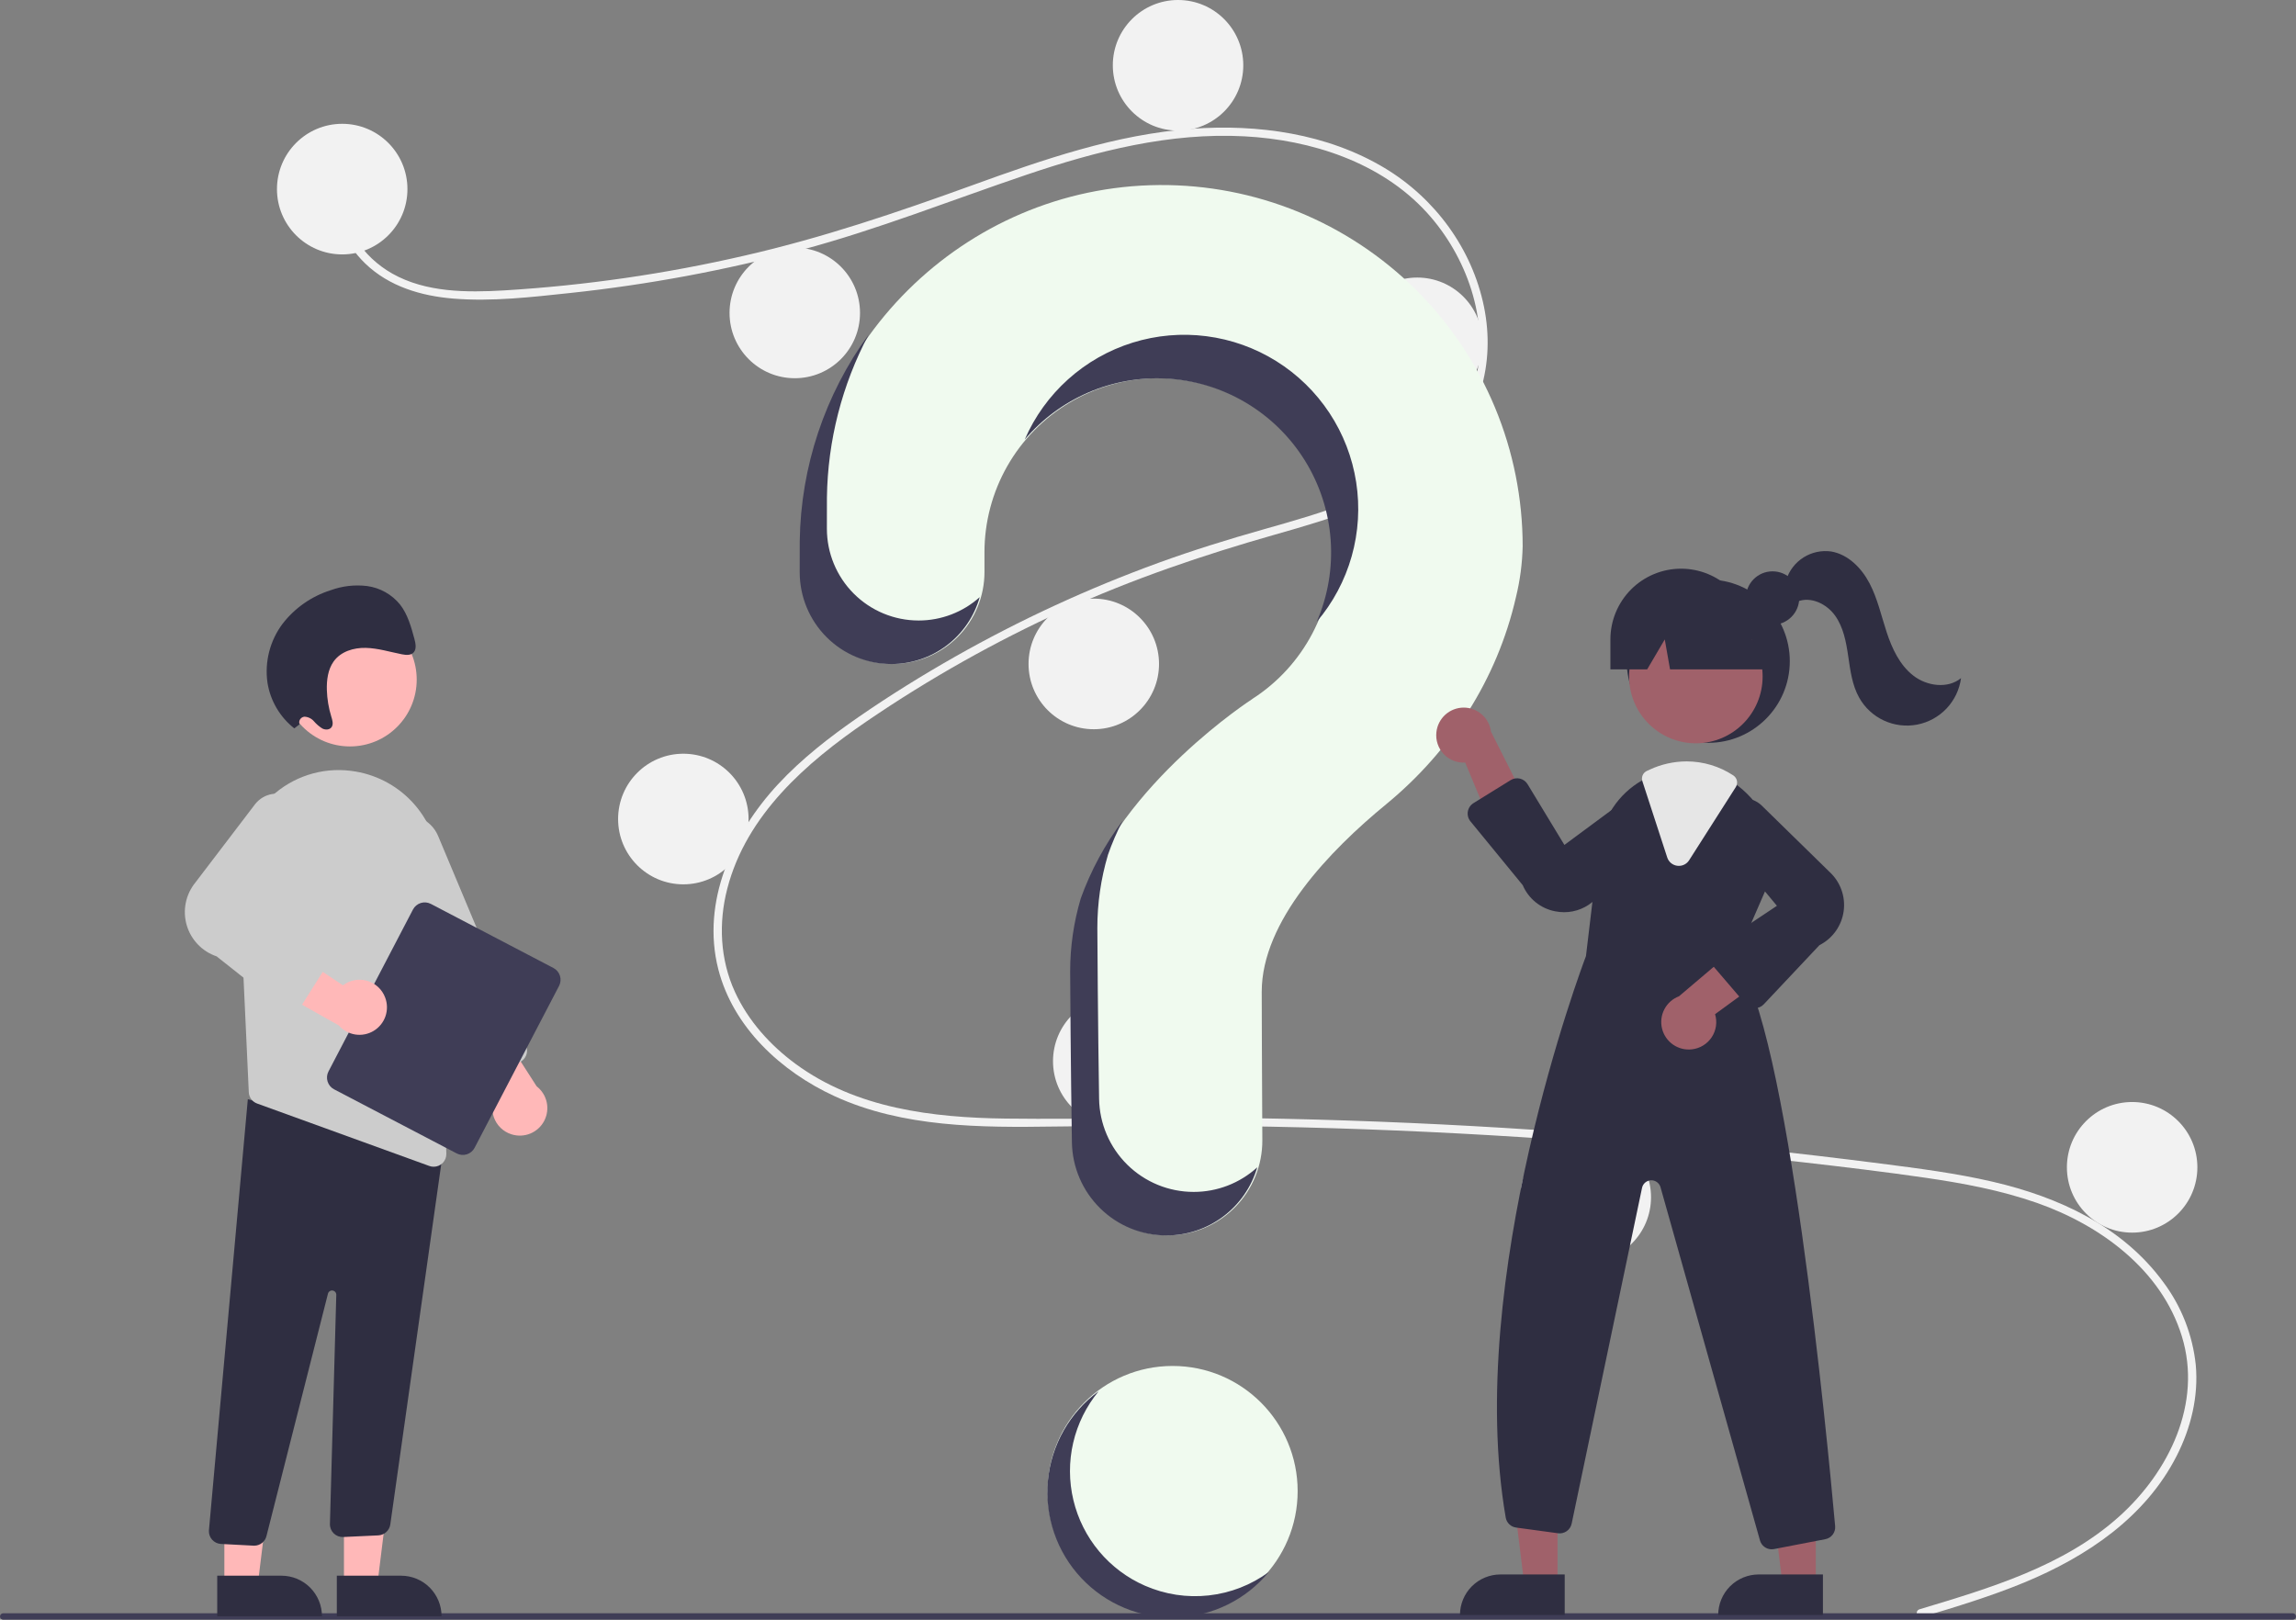
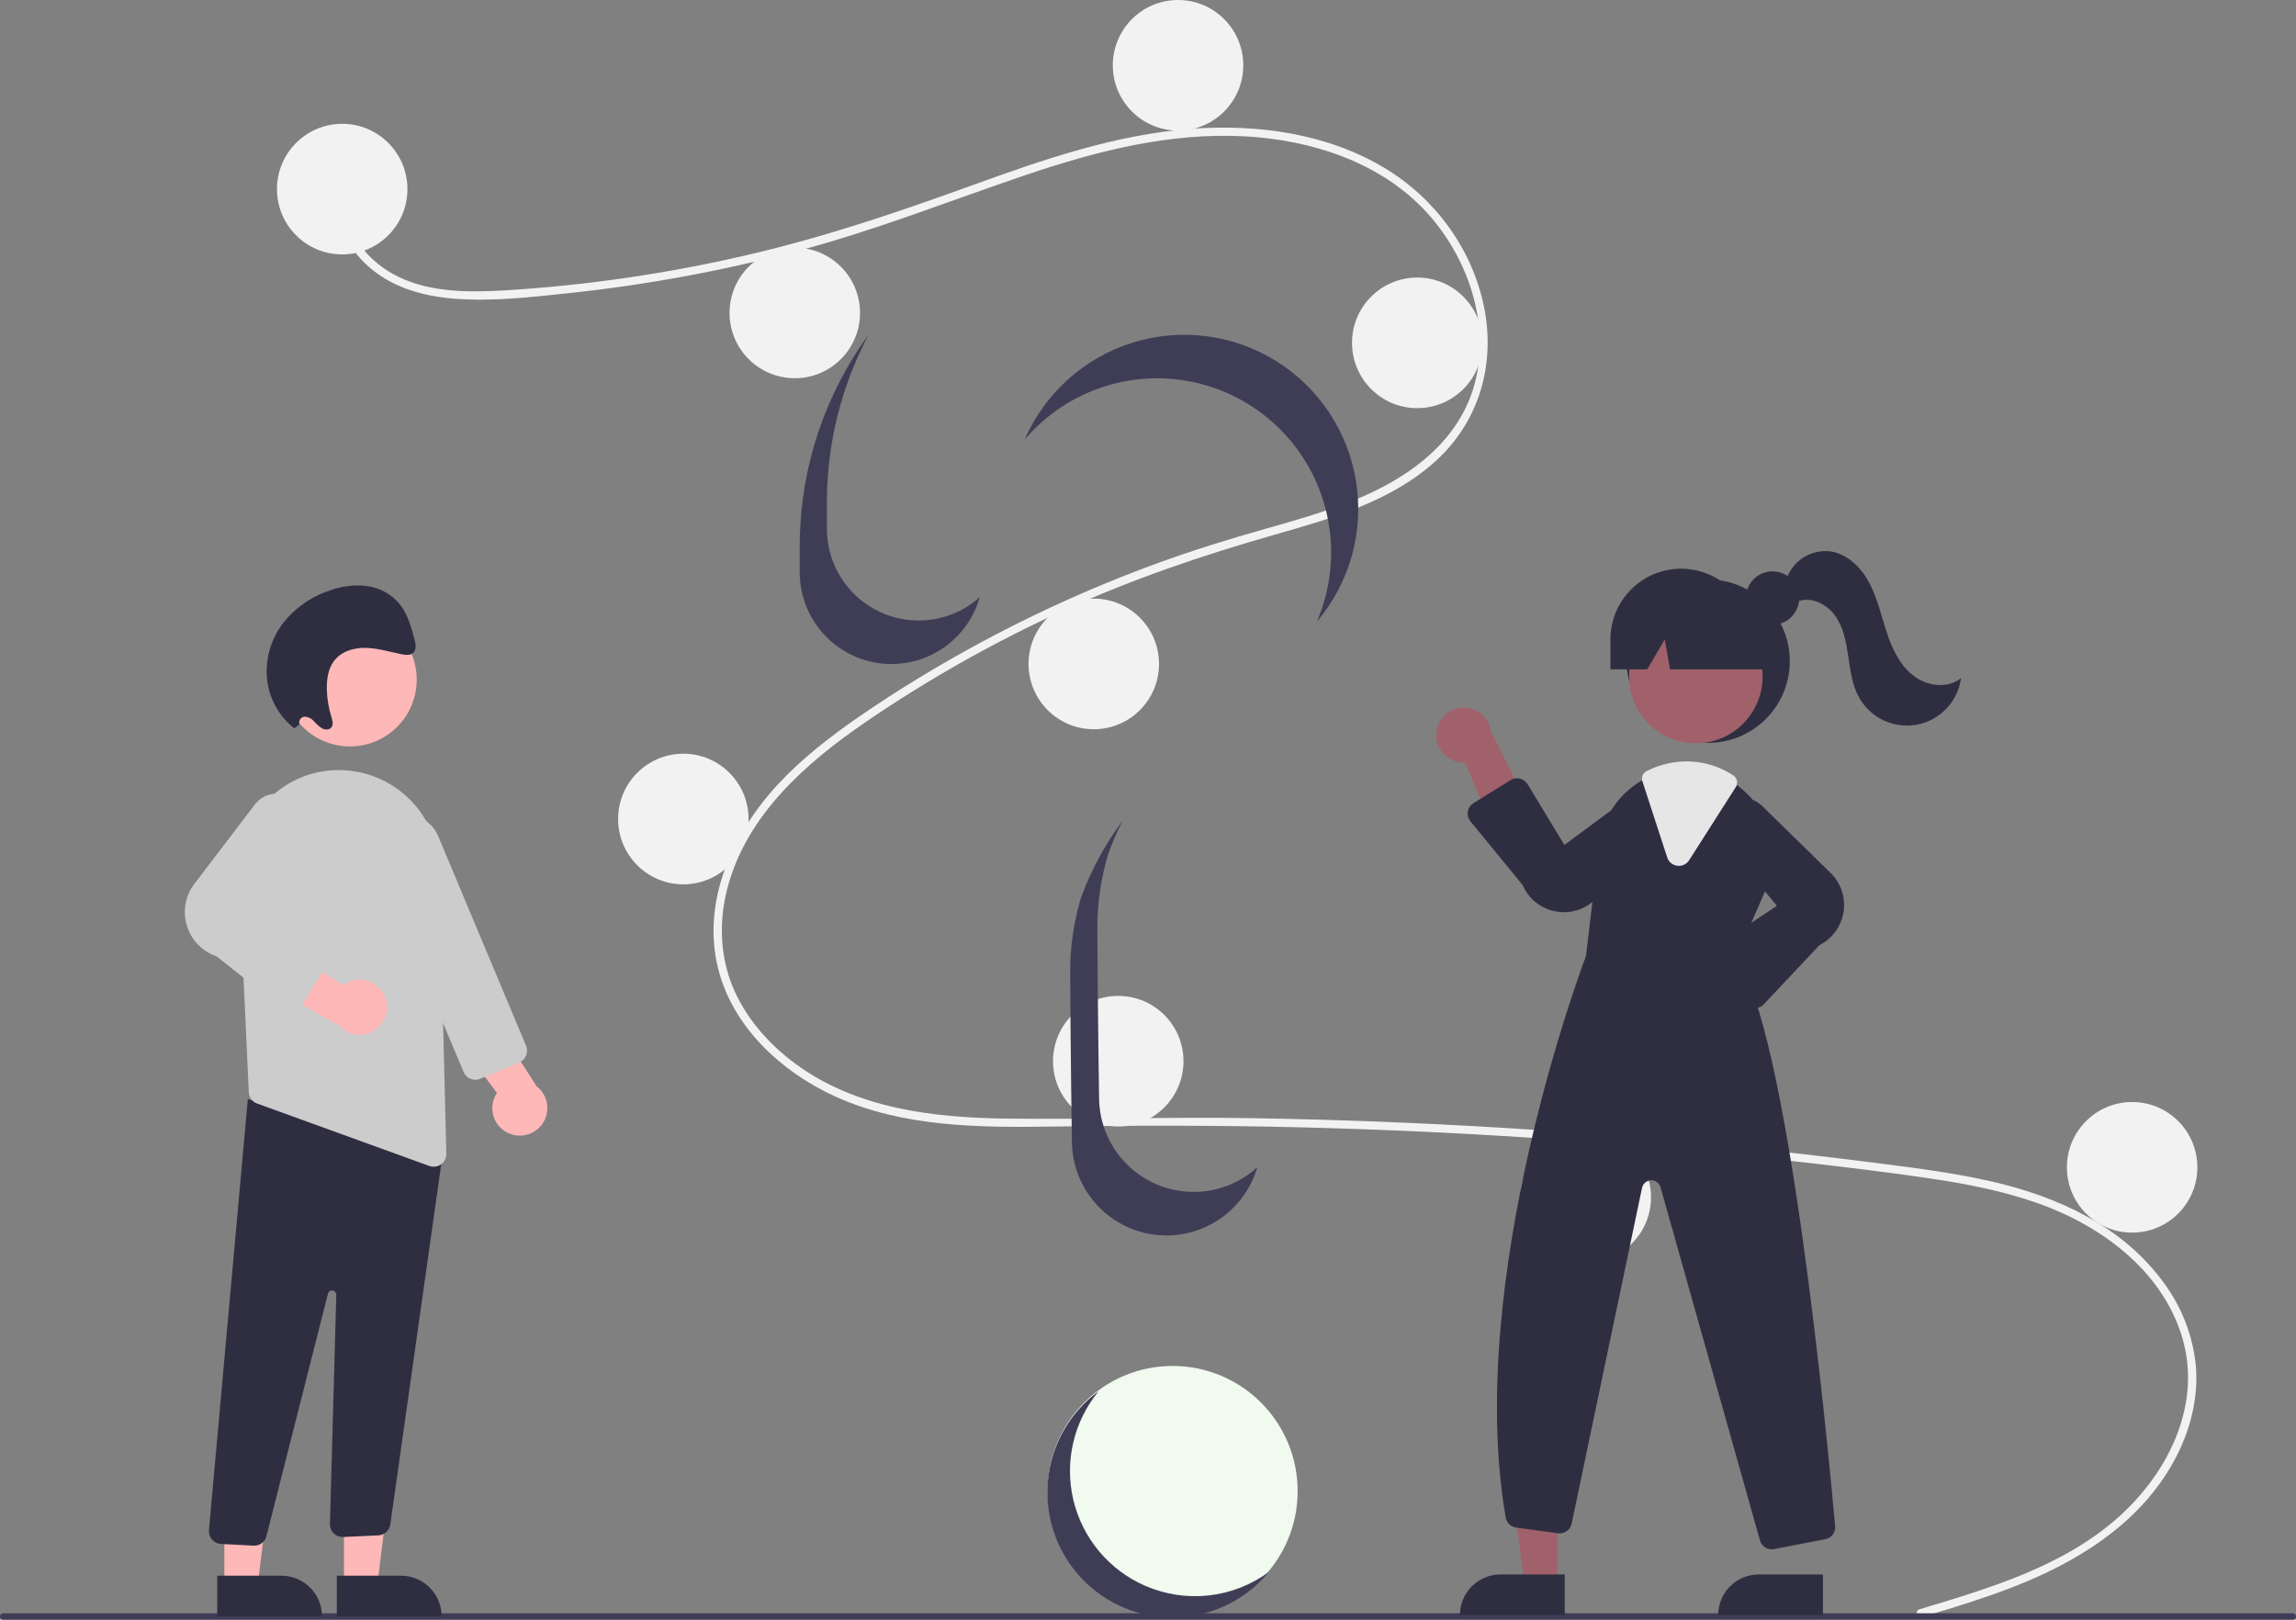
<svg xmlns="http://www.w3.org/2000/svg" width="292" height="206" viewBox="0 0 292 206" fill="none">
  <rect x="0" y="0" width="292" height="206" fill="#808080" stroke="none" />
  <g clip-path="url(#clip0_450_785)">
    <path d="M149.13 205.563C157.913 205.563 165.032 198.436 165.032 189.644C165.032 180.852 157.913 173.725 149.13 173.725C140.348 173.725 133.228 180.852 133.228 189.644C133.228 198.436 140.348 205.563 149.13 205.563Z" fill="#F0FAEF" />
    <path d="M244.13 204.669C253.026 201.994 262.484 199.205 269.539 192.847C275.844 187.165 280.1 178.489 277.488 169.968C274.882 161.464 267.075 155.794 259.014 152.974C254.442 151.375 249.659 150.487 244.878 149.79C239.681 149.033 234.46 148.412 229.242 147.814C208.114 145.395 186.906 143.917 165.619 143.381C155.115 143.116 144.613 143.122 134.108 143.275C124.726 143.411 114.845 143.408 106.142 139.416C99.374 136.312 93.231 130.665 91.345 123.243C89.168 114.677 93.183 105.953 98.943 99.748C101.979 96.478 105.528 93.725 109.188 91.194C113.159 88.449 117.269 85.897 121.468 83.516C129.737 78.828 138.383 74.838 147.314 71.587C151.72 69.984 156.192 68.6 160.702 67.323C164.511 66.245 168.331 65.166 172.012 63.697C179.127 60.858 185.895 56.049 187.705 48.166C189.419 40.693 186.528 32.582 181.46 27.031C175.596 20.609 166.754 17.794 158.277 17.338C148.761 16.827 139.464 19.211 130.519 22.237C120.979 25.465 111.645 29.176 101.903 31.79C92.243 34.38 82.396 36.212 72.451 37.27C67.583 37.789 62.568 38.375 57.671 37.978C53.566 37.645 49.483 36.437 46.458 33.521C43.865 31.02 42.32 27.584 42.851 23.958C42.947 23.299 43.947 23.579 43.851 24.234C43.204 28.648 46.202 32.716 49.895 34.799C54.164 37.207 59.358 37.211 64.111 36.935C74.415 36.312 84.651 34.831 94.71 32.507C104.594 30.247 114.125 27.016 123.646 23.565C132.688 20.287 141.932 17.088 151.592 16.378C159.974 15.762 168.791 16.985 176.093 21.369C182.51 25.223 187.229 31.65 188.733 39.025C190.202 46.232 188.167 53.486 182.718 58.515C177.075 63.722 169.339 65.948 162.129 67.998C152.985 70.599 144.037 73.638 135.375 77.585C126.596 81.575 118.176 86.313 110.208 91.749C102.518 97.01 94.928 103.63 92.496 113.015C91.363 117.387 91.573 122.024 93.468 126.153C95.154 129.825 97.93 132.914 101.164 135.296C108.88 140.98 118.605 142.147 127.926 142.263C138.394 142.393 148.862 142.04 159.334 142.212C180.674 142.563 201.971 143.863 223.225 146.113C228.55 146.677 233.869 147.301 239.181 147.984C243.959 148.599 248.753 149.209 253.451 150.301C261.804 152.242 269.932 155.974 275.123 163.063C277.427 166.136 278.855 169.778 279.253 173.6C279.617 177.588 278.641 181.583 276.84 185.131C272.854 192.983 265.386 197.978 257.456 201.259C253.208 203.017 248.803 204.348 244.405 205.67C243.765 205.863 243.491 204.861 244.13 204.669L244.13 204.669Z" fill="#F2F2F2" />
    <path d="M43.521 32.357C48.103 32.357 51.817 28.639 51.817 24.052C51.817 19.465 48.103 15.746 43.521 15.746C38.938 15.746 35.224 19.465 35.224 24.052C35.224 28.639 38.938 32.357 43.521 32.357Z" fill="#F2F2F2" />
    <path d="M101.079 48.103C105.661 48.103 109.375 44.385 109.375 39.798C109.375 35.211 105.661 31.492 101.079 31.492C96.496 31.492 92.782 35.211 92.782 39.798C92.782 44.385 96.496 48.103 101.079 48.103Z" fill="#F2F2F2" />
    <path d="M149.822 16.611C154.404 16.611 158.118 12.893 158.118 8.306C158.118 3.719 154.404 0 149.822 0C145.24 0 141.525 3.719 141.525 8.306C141.525 12.893 145.24 16.611 149.822 16.611Z" fill="#F2F2F2" />
    <path d="M180.243 51.91C184.825 51.91 188.54 48.191 188.54 43.604C188.54 39.017 184.825 35.299 180.243 35.299C175.661 35.299 171.946 39.017 171.946 43.604C171.946 48.191 175.661 51.91 180.243 51.91Z" fill="#F2F2F2" />
    <path d="M139.105 92.746C143.687 92.746 147.402 89.027 147.402 84.44C147.402 79.853 143.687 76.135 139.105 76.135C134.523 76.135 130.808 79.853 130.808 84.44C130.808 89.027 134.523 92.746 139.105 92.746Z" fill="#F2F2F2" />
    <path d="M86.905 112.472C91.487 112.472 95.202 108.753 95.202 104.166C95.202 99.579 91.487 95.86 86.905 95.86C82.323 95.86 78.609 99.579 78.609 104.166C78.609 108.753 82.323 112.472 86.905 112.472Z" fill="#F2F2F2" />
    <path d="M142.216 143.271C146.798 143.271 150.513 139.553 150.513 134.966C150.513 130.379 146.798 126.66 142.216 126.66C137.634 126.66 133.92 130.379 133.92 134.966C133.92 139.553 137.634 143.271 142.216 143.271Z" fill="#F2F2F2" />
    <path d="M201.676 160.575C206.258 160.575 209.973 156.856 209.973 152.269C209.973 147.682 206.258 143.963 201.676 143.963C197.094 143.963 193.379 147.682 193.379 152.269C193.379 156.856 197.094 160.575 201.676 160.575Z" fill="#F2F2F2" />
    <path d="M271.161 156.768C275.743 156.768 279.457 153.049 279.457 148.462C279.457 143.875 275.743 140.157 271.161 140.157C266.579 140.157 262.864 143.875 262.864 148.462C262.864 153.049 266.579 156.768 271.161 156.768Z" fill="#F2F2F2" />
-     <path d="M147.427 23.534C122.574 23.71 102.225 43.928 101.872 68.805C101.869 69.035 101.867 70.65 101.868 72.762C101.868 75.859 103.097 78.829 105.284 81.019C107.472 83.21 110.439 84.44 113.533 84.44H113.533C115.066 84.44 116.585 84.137 118.002 83.549C119.418 82.961 120.705 82.099 121.789 81.013C122.873 79.927 123.732 78.638 124.318 77.219C124.904 75.8 125.205 74.279 125.204 72.744C125.203 71.307 125.202 70.313 125.202 70.252C125.201 66.407 126.2 62.628 128.101 59.287C130.001 55.946 132.738 53.158 136.041 51.197C139.345 49.236 143.101 48.169 146.941 48.102C150.781 48.035 154.573 48.97 157.942 50.815C161.312 52.66 164.144 55.351 166.159 58.624C168.175 61.896 169.305 65.638 169.438 69.481C169.571 73.323 168.702 77.134 166.918 80.538C165.133 83.943 162.494 86.824 159.26 88.897L159.264 88.903C159.264 88.903 142.661 99.603 137.599 114.281L137.603 114.282C136.713 117.289 136.262 120.41 136.264 123.546C136.264 124.835 136.34 136.116 136.486 145.271C136.537 148.43 137.827 151.442 140.077 153.658C142.327 155.874 145.357 157.115 148.513 157.114H148.513C150.099 157.114 151.669 156.8 153.133 156.19C154.597 155.581 155.927 154.687 157.045 153.561C158.162 152.435 159.047 151.099 159.647 149.629C160.247 148.16 160.551 146.586 160.541 144.998C160.49 136.613 160.463 126.85 160.463 126.141C160.463 117.128 169.148 108.148 176.283 102.291C184.499 95.548 190.411 86.358 192.785 75.991C193.311 73.856 193.601 71.671 193.649 69.473C193.649 63.412 192.451 57.411 190.124 51.816C187.797 46.221 184.387 41.141 180.091 36.871C175.794 32.601 170.696 29.224 165.09 26.935C159.484 24.646 153.481 23.49 147.427 23.534Z" fill="#F0FAEF" />
    <path d="M291.588 206H0.412C0.303 206 0.198 205.956 0.121 205.879C0.044 205.802 0.001 205.697 0.001 205.588C0.001 205.479 0.044 205.374 0.121 205.297C0.198 205.22 0.303 205.176 0.412 205.176H291.588C291.698 205.176 291.802 205.219 291.879 205.296C291.957 205.374 292 205.479 292 205.588C292 205.697 291.957 205.802 291.879 205.879C291.802 205.956 291.698 206 291.588 206Z" fill="#3F3D56" />
    <path d="M217.252 94.475C222.979 94.475 227.622 89.827 227.622 84.093C227.622 78.359 222.979 73.711 217.252 73.711C211.524 73.711 206.881 78.359 206.881 84.093C206.881 89.827 211.524 94.475 217.252 94.475Z" fill="#2F2E41" />
    <path d="M198.087 201.455H193.849L191.833 185.09H198.088L198.087 201.455Z" fill="#A0616A" />
    <path d="M190.822 200.243H198.996V205.395H185.676C185.676 204.718 185.809 204.048 186.068 203.423C186.326 202.798 186.705 202.23 187.183 201.752C187.661 201.273 188.228 200.894 188.853 200.635C189.477 200.376 190.146 200.243 190.822 200.243Z" fill="#2F2E41" />
-     <path d="M230.928 201.455H226.691L224.674 185.09H230.929L230.928 201.455Z" fill="#A0616A" />
    <path d="M223.663 200.243H231.837V205.395H218.517C218.517 204.718 218.65 204.048 218.909 203.423C219.167 202.798 219.546 202.23 220.024 201.752C220.502 201.273 221.069 200.894 221.694 200.635C222.318 200.376 222.987 200.243 223.663 200.243Z" fill="#2F2E41" />
    <path d="M215.676 94.535C220.365 94.535 224.166 90.73 224.166 86.035C224.166 81.341 220.365 77.536 215.676 77.536C210.986 77.536 207.185 81.341 207.185 86.035C207.185 90.73 210.986 94.535 215.676 94.535Z" fill="#A0616A" />
    <path d="M220.736 121.956L224.535 113.218C225.458 111.168 225.722 108.882 225.292 106.675C224.862 104.468 223.758 102.45 222.133 100.898C221.799 100.568 221.445 100.259 221.071 99.974C219.197 98.506 216.887 97.706 214.507 97.7C212.907 97.706 211.327 98.058 209.874 98.731C209.75 98.787 209.629 98.846 209.504 98.904C209.266 99.019 209.031 99.143 208.803 99.271C207.315 100.127 206.048 101.32 205.105 102.756C204.162 104.191 203.57 105.829 203.375 107.535L201.699 121.6C201.277 122.703 186.232 162.57 191.494 193.007C191.55 193.332 191.708 193.63 191.946 193.859C192.183 194.088 192.488 194.234 192.814 194.277L198.149 195.004C198.538 195.057 198.933 194.961 199.255 194.734C199.576 194.507 199.8 194.167 199.88 193.782L208.83 151.074C208.886 150.809 209.029 150.57 209.237 150.395C209.444 150.221 209.704 150.121 209.975 150.112C210.245 150.103 210.511 150.185 210.73 150.345C210.949 150.505 211.108 150.733 211.181 150.994L223.827 195.907C223.917 196.233 224.111 196.521 224.38 196.726C224.65 196.931 224.978 197.042 225.317 197.042C225.418 197.041 225.518 197.032 225.617 197.014L232.134 195.758C232.513 195.687 232.851 195.477 233.083 195.169C233.316 194.861 233.424 194.478 233.389 194.094C232.431 183.404 227.342 129.857 220.736 121.956Z" fill="#2F2E41" />
    <path d="M182.679 93.109C182.62 93.615 182.672 94.127 182.833 94.61C182.993 95.092 183.257 95.534 183.606 95.904C183.955 96.273 184.381 96.562 184.854 96.749C185.326 96.936 185.834 97.017 186.341 96.986L191.087 108.404L194.677 103.077L189.62 93.051C189.512 92.201 189.096 91.421 188.452 90.857C187.808 90.294 186.979 89.987 186.124 89.994C185.268 90.001 184.445 90.322 183.81 90.896C183.175 91.471 182.773 92.258 182.679 93.109L182.679 93.109Z" fill="#A0616A" />
-     <path d="M215.205 133.452C215.709 133.392 216.195 133.222 216.626 132.953C217.058 132.685 217.426 132.325 217.703 131.899C217.981 131.473 218.162 130.991 218.234 130.487C218.305 129.984 218.266 129.47 218.118 128.984L228.103 121.703L222.092 119.449L213.531 126.709C212.731 127.012 212.069 127.598 211.672 128.357C211.275 129.115 211.169 129.994 211.376 130.825C211.582 131.656 212.086 132.383 212.791 132.867C213.497 133.351 214.356 133.56 215.205 133.452Z" fill="#A0616A" />
    <path d="M198.927 116.016C198.544 116.015 198.162 115.978 197.786 115.903C196.878 115.73 196.026 115.336 195.306 114.756C194.586 114.175 194.019 113.427 193.656 112.575L187.007 104.459C186.866 104.287 186.764 104.088 186.707 103.873C186.65 103.659 186.639 103.435 186.675 103.216C186.712 102.997 186.794 102.788 186.918 102.604C187.041 102.42 187.203 102.264 187.391 102.147L192.122 99.216C192.296 99.107 192.491 99.035 192.693 99.002C192.896 98.969 193.104 98.977 193.303 99.025C193.503 99.073 193.691 99.16 193.857 99.282C194.023 99.403 194.164 99.556 194.27 99.731L198.957 107.46L207.931 100.821C208.646 100.446 209.471 100.34 210.257 100.524C211.043 100.708 211.736 101.169 212.21 101.822C212.685 102.476 212.909 103.278 212.841 104.083C212.773 104.888 212.418 105.641 211.841 106.206L202.884 114.386C201.831 115.43 200.409 116.016 198.927 116.016Z" fill="#2F2E41" />
    <path d="M223.177 128.222C223.165 128.222 223.153 128.222 223.141 128.222C222.922 128.217 222.708 128.165 222.511 128.072C222.313 127.978 222.138 127.844 221.996 127.678L217.79 122.767C217.647 122.599 217.541 122.403 217.479 122.192C217.417 121.981 217.4 121.759 217.43 121.54C217.46 121.322 217.536 121.113 217.653 120.926C217.77 120.739 217.925 120.579 218.108 120.457L225.984 115.201L218.849 106.615C218.434 105.922 218.282 105.103 218.42 104.307C218.559 103.512 218.978 102.792 219.603 102.281C220.227 101.769 221.015 101.5 221.821 101.521C222.628 101.543 223.4 101.854 223.996 102.399L232.667 110.882C233.349 111.506 233.87 112.286 234.185 113.156C234.5 114.026 234.599 114.96 234.474 115.877C234.349 116.794 234.004 117.666 233.468 118.42C232.932 119.174 232.221 119.787 231.396 120.205L224.309 127.733C224.164 127.887 223.988 128.01 223.794 128.095C223.599 128.179 223.389 128.222 223.177 128.222Z" fill="#2F2E41" />
    <path d="M213.517 110.123C213.449 110.123 213.382 110.119 213.315 110.111C213.022 110.075 212.745 109.956 212.518 109.768C212.291 109.579 212.122 109.33 212.032 109.049L208.872 99.349C208.793 99.103 208.805 98.838 208.906 98.601C209.007 98.364 209.191 98.171 209.423 98.06L209.525 98.011C209.618 97.967 209.71 97.923 209.804 97.881C211.278 97.197 212.882 96.84 214.507 96.835C216.616 96.839 218.678 97.459 220.439 98.62C220.676 98.777 220.841 99.021 220.899 99.299C220.957 99.577 220.904 99.867 220.751 100.106L214.822 109.404C214.683 109.624 214.491 109.806 214.262 109.932C214.034 110.058 213.777 110.124 213.517 110.123Z" fill="#E6E6E6" />
    <path d="M225.428 79.458C227.302 79.458 228.822 77.937 228.822 76.061C228.822 74.185 227.302 72.664 225.428 72.664C223.554 72.664 222.034 74.185 222.034 76.061C222.034 77.937 223.554 79.458 225.428 79.458Z" fill="#2F2E41" />
    <path d="M213.795 72.327C211.411 72.327 209.125 73.275 207.439 74.962C205.754 76.649 204.807 78.938 204.807 81.324V85.131H209.484L211.721 81.324L212.392 85.131H226.585L222.783 81.324C222.783 78.938 221.836 76.649 220.15 74.962C218.465 73.275 216.178 72.327 213.795 72.327Z" fill="#2F2E41" />
    <path d="M227.172 73.734C227.548 72.559 228.324 71.554 229.367 70.896C230.409 70.238 231.649 69.969 232.87 70.136C235.032 70.498 236.742 72.238 237.761 74.182C238.78 76.126 239.25 78.301 239.935 80.386C240.62 82.472 241.591 84.568 243.321 85.918C245.05 87.268 247.703 87.634 249.401 86.245C249.207 87.692 248.564 89.042 247.562 90.103C246.559 91.163 245.25 91.882 243.817 92.157C242.385 92.432 240.902 92.249 239.579 91.634C238.256 91.019 237.16 90.003 236.446 88.73C235.55 87.134 235.318 85.264 235.052 83.453C234.787 81.641 234.442 79.767 233.372 78.282C232.302 76.797 230.299 75.828 228.6 76.504L227.172 73.734Z" fill="#2F2E41" />
    <path d="M116.826 78.917C113.733 78.916 110.766 77.686 108.578 75.496C106.39 73.306 105.161 70.335 105.161 67.238C105.161 65.126 105.163 63.511 105.166 63.281C105.264 56.046 107.084 48.939 110.475 42.549C104.904 50.184 101.84 59.364 101.709 68.818C101.706 69.048 101.704 70.663 101.704 72.775C101.704 75.872 102.933 78.843 105.121 81.033C107.309 83.223 110.276 84.453 113.369 84.454C115.912 84.453 118.384 83.621 120.411 82.085C122.438 80.549 123.909 78.393 124.6 75.944C122.464 77.861 119.695 78.92 116.826 78.917Z" fill="#3F3D56" />
    <path d="M148.218 48.141C151.794 48.312 155.276 49.35 158.364 51.164C161.452 52.979 164.054 55.517 165.946 58.56C167.838 61.603 168.964 65.061 169.228 68.635C169.491 72.21 168.884 75.796 167.459 79.084C169.521 76.66 171.036 73.819 171.902 70.755C172.768 67.691 172.964 64.476 172.476 61.33C171.988 58.183 170.829 55.179 169.076 52.522C167.323 49.865 165.019 47.617 162.32 45.933C159.621 44.248 156.591 43.166 153.436 42.76C150.282 42.353 147.076 42.633 144.039 43.579C141.003 44.526 138.205 46.116 135.838 48.243C133.471 50.37 131.589 52.982 130.322 55.903C132.512 53.324 135.265 51.282 138.367 49.937C141.47 48.591 144.84 47.977 148.218 48.141Z" fill="#3F3D56" />
    <path d="M151.807 151.59C148.651 151.591 145.621 150.349 143.371 148.134C141.121 145.918 139.831 142.906 139.78 139.747C139.634 130.591 139.558 119.311 139.558 118.022C139.556 114.885 140.007 111.765 140.897 108.758L140.893 108.757C141.418 107.248 142.053 105.779 142.792 104.362C140.524 107.388 138.718 110.735 137.436 114.294L137.44 114.295C136.55 117.302 136.099 120.422 136.101 123.559C136.101 124.848 136.177 136.128 136.323 145.284C136.374 148.443 137.664 151.455 139.914 153.671C142.164 155.887 145.194 157.128 148.35 157.127C150.952 157.127 153.484 156.282 155.566 154.719C157.648 153.156 159.167 150.959 159.897 148.459C157.685 150.477 154.799 151.594 151.807 151.59Z" fill="#3F3D56" />
    <path d="M43.745 201.613L47.982 201.613L49.999 185.248L43.743 185.248L43.745 201.613Z" fill="#FFB8B8" />
    <path d="M56.156 205.552L42.836 205.553L42.836 200.401L51.01 200.401C52.375 200.401 53.684 200.943 54.649 201.909C55.614 202.876 56.156 204.186 56.156 205.552L56.156 205.552Z" fill="#2F2E41" />
    <path d="M28.534 201.613L32.772 201.613L34.788 185.248L28.533 185.248L28.534 201.613Z" fill="#FFB8B8" />
    <path d="M40.946 205.552L27.626 205.553L27.626 200.401L35.799 200.401C37.164 200.401 38.473 200.943 39.438 201.909C40.403 202.876 40.946 204.186 40.946 205.552L40.946 205.552Z" fill="#2F2E41" />
    <path d="M32.237 196.58L28.098 196.362C27.884 196.351 27.675 196.297 27.483 196.204C27.29 196.112 27.118 195.982 26.976 195.822C26.833 195.662 26.724 195.475 26.655 195.273C26.585 195.071 26.557 194.857 26.57 194.643L31.518 139.803L54.303 145.958L56.498 145.359L49.634 193.907C49.575 194.272 49.394 194.606 49.12 194.854C48.846 195.102 48.496 195.25 48.127 195.272L43.664 195.48C43.441 195.492 43.218 195.458 43.009 195.38C42.799 195.301 42.609 195.18 42.448 195.024C42.288 194.868 42.162 194.681 42.078 194.474C41.994 194.266 41.953 194.044 41.96 193.82L42.768 164.683C42.772 164.548 42.725 164.417 42.637 164.315C42.549 164.213 42.426 164.148 42.292 164.132C42.159 164.116 42.024 164.151 41.915 164.23C41.806 164.309 41.73 164.426 41.702 164.558L33.905 195.293C33.831 195.658 33.633 195.986 33.345 196.221C33.057 196.456 32.697 196.584 32.325 196.582C32.296 196.582 32.267 196.582 32.237 196.58Z" fill="#2F2E41" />
    <path d="M44.505 94.933C49.195 94.933 52.996 91.128 52.996 86.433C52.996 81.739 49.195 77.934 44.505 77.934C39.816 77.934 36.015 81.739 36.015 86.433C36.015 91.128 39.816 94.933 44.505 94.933Z" fill="#FFB8B8" />
    <path d="M30.369 111.405L31.303 131.569L31.64 138.906C31.654 139.225 31.762 139.533 31.951 139.79C32.141 140.048 32.402 140.243 32.703 140.351L54.598 148.29C54.775 148.356 54.962 148.389 55.151 148.388C55.367 148.389 55.58 148.346 55.779 148.263C55.978 148.179 56.158 148.056 56.309 147.902C56.459 147.747 56.577 147.564 56.655 147.362C56.733 147.161 56.77 146.946 56.763 146.731L55.865 110.474C55.806 107.5 54.713 104.639 52.773 102.385C50.832 100.131 48.168 98.625 45.237 98.127C45.026 98.095 44.81 98.063 44.595 98.034C42.778 97.808 40.934 97.984 39.192 98.548C37.45 99.113 35.853 100.052 34.513 101.301C33.125 102.579 32.035 104.146 31.319 105.892C30.603 107.638 30.279 109.52 30.369 111.405L30.369 111.405Z" fill="#CCCCCC" />
    <path d="M65.057 144.267C64.539 144.106 64.066 143.826 63.675 143.45C63.285 143.073 62.988 142.611 62.807 142.099C62.627 141.587 62.569 141.04 62.637 140.501C62.706 139.963 62.899 139.448 63.201 138.997L55.776 129.114L62.184 128.717L68.252 138.163C68.902 138.666 69.354 139.382 69.529 140.185C69.704 140.988 69.591 141.827 69.21 142.556C68.829 143.284 68.204 143.854 67.445 144.167C66.685 144.48 65.84 144.515 65.057 144.267H65.057Z" fill="#FFB8B8" />
    <path d="M59.837 137.209C59.64 137.129 59.461 137.011 59.31 136.861C59.16 136.711 59.04 136.533 58.958 136.337L47.772 109.657C47.553 109.135 47.438 108.574 47.435 108.008C47.432 107.441 47.541 106.879 47.755 106.355C47.969 105.83 48.284 105.353 48.682 104.95C49.081 104.547 49.554 104.227 50.076 104.008C50.598 103.789 51.158 103.674 51.724 103.672C52.29 103.669 52.852 103.779 53.375 103.993C53.899 104.208 54.376 104.524 54.778 104.923C55.18 105.322 55.499 105.796 55.718 106.319L66.904 132.999C67.069 133.395 67.071 133.84 66.909 134.237C66.747 134.634 66.434 134.95 66.04 135.116L61.073 137.203C60.878 137.286 60.668 137.329 60.456 137.33C60.243 137.331 60.033 137.29 59.837 137.209L59.837 137.209Z" fill="#CCCCCC" />
-     <path d="M41.776 136.268L52.52 115.674C52.727 115.277 53.083 114.98 53.509 114.846C53.935 114.712 54.396 114.753 54.792 114.959L70.387 123.113C70.783 123.32 71.08 123.676 71.214 124.103C71.348 124.529 71.307 124.992 71.101 125.388L60.357 145.982C60.15 146.378 59.794 146.676 59.368 146.81C58.942 146.944 58.48 146.903 58.084 146.696L42.489 138.543C42.093 138.336 41.796 137.979 41.662 137.553C41.529 137.126 41.569 136.664 41.776 136.268Z" fill="#3F3D56" />
    <path d="M48.981 126.859C48.79 126.351 48.483 125.894 48.084 125.526C47.686 125.158 47.207 124.888 46.686 124.738C46.165 124.588 45.616 124.563 45.083 124.663C44.55 124.763 44.048 124.986 43.617 125.315L33.323 118.479L33.305 124.905L43.083 130.412C43.623 131.031 44.364 131.441 45.175 131.569C45.986 131.696 46.816 131.534 47.52 131.11C48.223 130.686 48.755 130.028 49.023 129.25C49.29 128.473 49.275 127.626 48.981 126.859Z" fill="#FFB8B8" />
    <path d="M35.965 128.304L27.552 121.633C26.642 121.327 25.82 120.804 25.156 120.11C24.492 119.416 24.006 118.571 23.74 117.647C23.474 116.724 23.436 115.75 23.629 114.808C23.822 113.867 24.24 112.986 24.848 112.242L32.487 102.22C33.018 101.571 33.764 101.134 34.59 100.991C35.416 100.847 36.266 101.005 36.984 101.437C37.703 101.869 38.242 102.546 38.504 103.343C38.765 104.14 38.731 105.005 38.408 105.779L32.364 115.677L41.247 119.894C41.453 119.992 41.637 120.133 41.785 120.307C41.933 120.482 42.042 120.685 42.106 120.905C42.17 121.125 42.186 121.356 42.154 121.582C42.122 121.809 42.042 122.026 41.92 122.22L38.335 127.9C38.213 128.092 38.053 128.256 37.865 128.382C37.676 128.507 37.463 128.592 37.24 128.631C37.231 128.632 37.222 128.633 37.213 128.635C36.994 128.668 36.77 128.656 36.555 128.599C36.34 128.542 36.14 128.442 35.965 128.304Z" fill="#CCCCCC" />
    <path d="M38.09 92.124C38.053 92.018 38.042 91.904 38.056 91.792C38.07 91.68 38.11 91.573 38.172 91.479C38.234 91.385 38.316 91.306 38.413 91.249C38.51 91.192 38.619 91.158 38.731 91.149C38.961 91.161 39.187 91.221 39.393 91.323C39.599 91.424 39.783 91.567 39.933 91.742C40.24 92.097 40.598 92.405 40.995 92.655C41.406 92.862 41.963 92.833 42.197 92.438C42.417 92.067 42.266 91.57 42.133 91.139C41.794 90.042 41.605 88.905 41.569 87.758C41.531 86.477 41.712 85.141 42.42 84.142C43.334 82.853 44.968 82.364 46.515 82.399C48.061 82.434 49.583 82.912 51.115 83.215C51.644 83.319 52.265 83.372 52.619 82.962C52.995 82.525 52.857 81.819 52.697 81.23C52.282 79.701 51.842 78.121 50.877 76.886C49.834 75.603 48.344 74.764 46.708 74.536C45.136 74.342 43.541 74.523 42.054 75.065C39.63 75.83 37.497 77.317 35.941 79.328C34.336 81.467 33.643 84.155 34.013 86.803C34.373 89.111 35.595 91.195 37.43 92.636L38.09 92.124Z" fill="#2F2E41" />
    <path d="M145.627 201.68C143.368 200.695 141.368 199.198 139.786 197.307C138.204 195.416 137.083 193.183 136.511 190.784C135.938 188.385 135.931 185.886 136.489 183.483C137.047 181.081 138.155 178.841 139.726 176.94C137.904 178.272 136.387 179.975 135.274 181.938C134.161 183.901 133.477 186.079 133.269 188.327C133.061 190.575 133.333 192.841 134.066 194.975C134.8 197.11 135.979 199.064 137.524 200.707C139.07 202.351 140.947 203.647 143.031 204.509C145.115 205.371 147.359 205.779 149.612 205.706C151.866 205.634 154.079 205.082 156.103 204.088C158.128 203.095 159.918 201.681 161.355 199.941C159.114 201.581 156.482 202.605 153.723 202.91C150.963 203.215 148.172 202.791 145.627 201.68Z" fill="#3F3D56" />
  </g>
  <defs>
    <clipPath id="clip0_450_785">
      <rect width="292" height="206" fill="white" />
    </clipPath>
  </defs>
</svg>